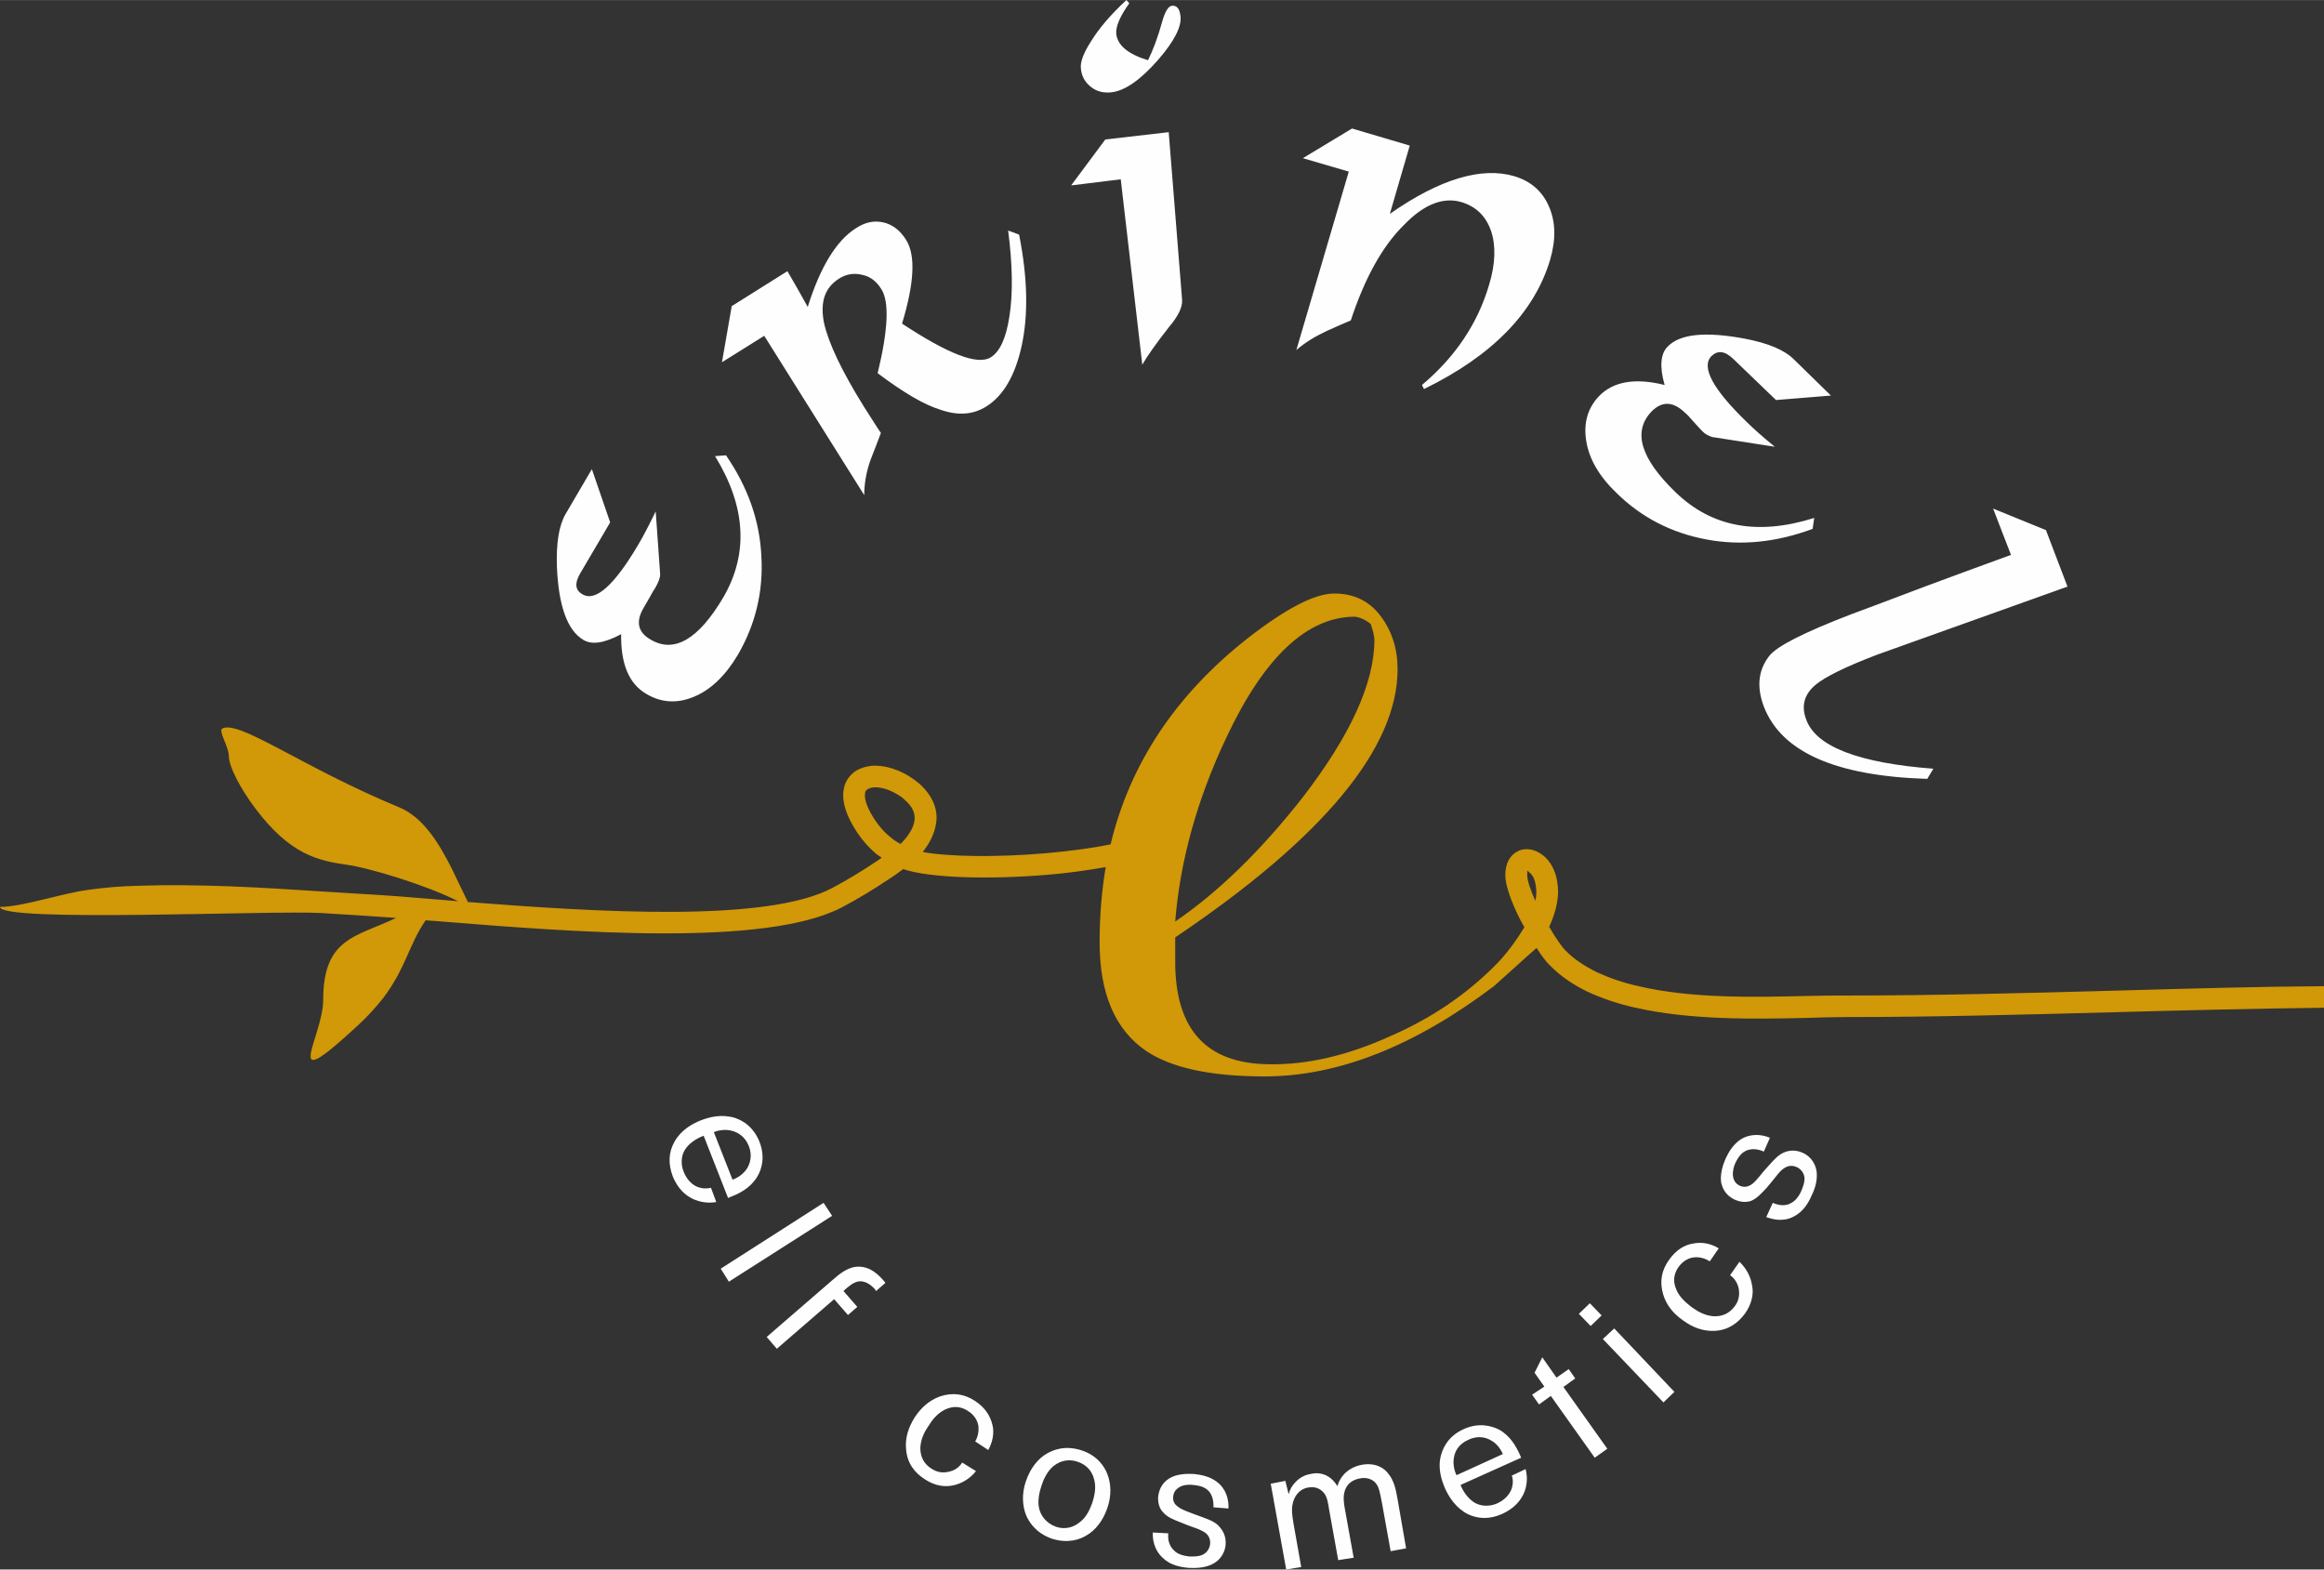
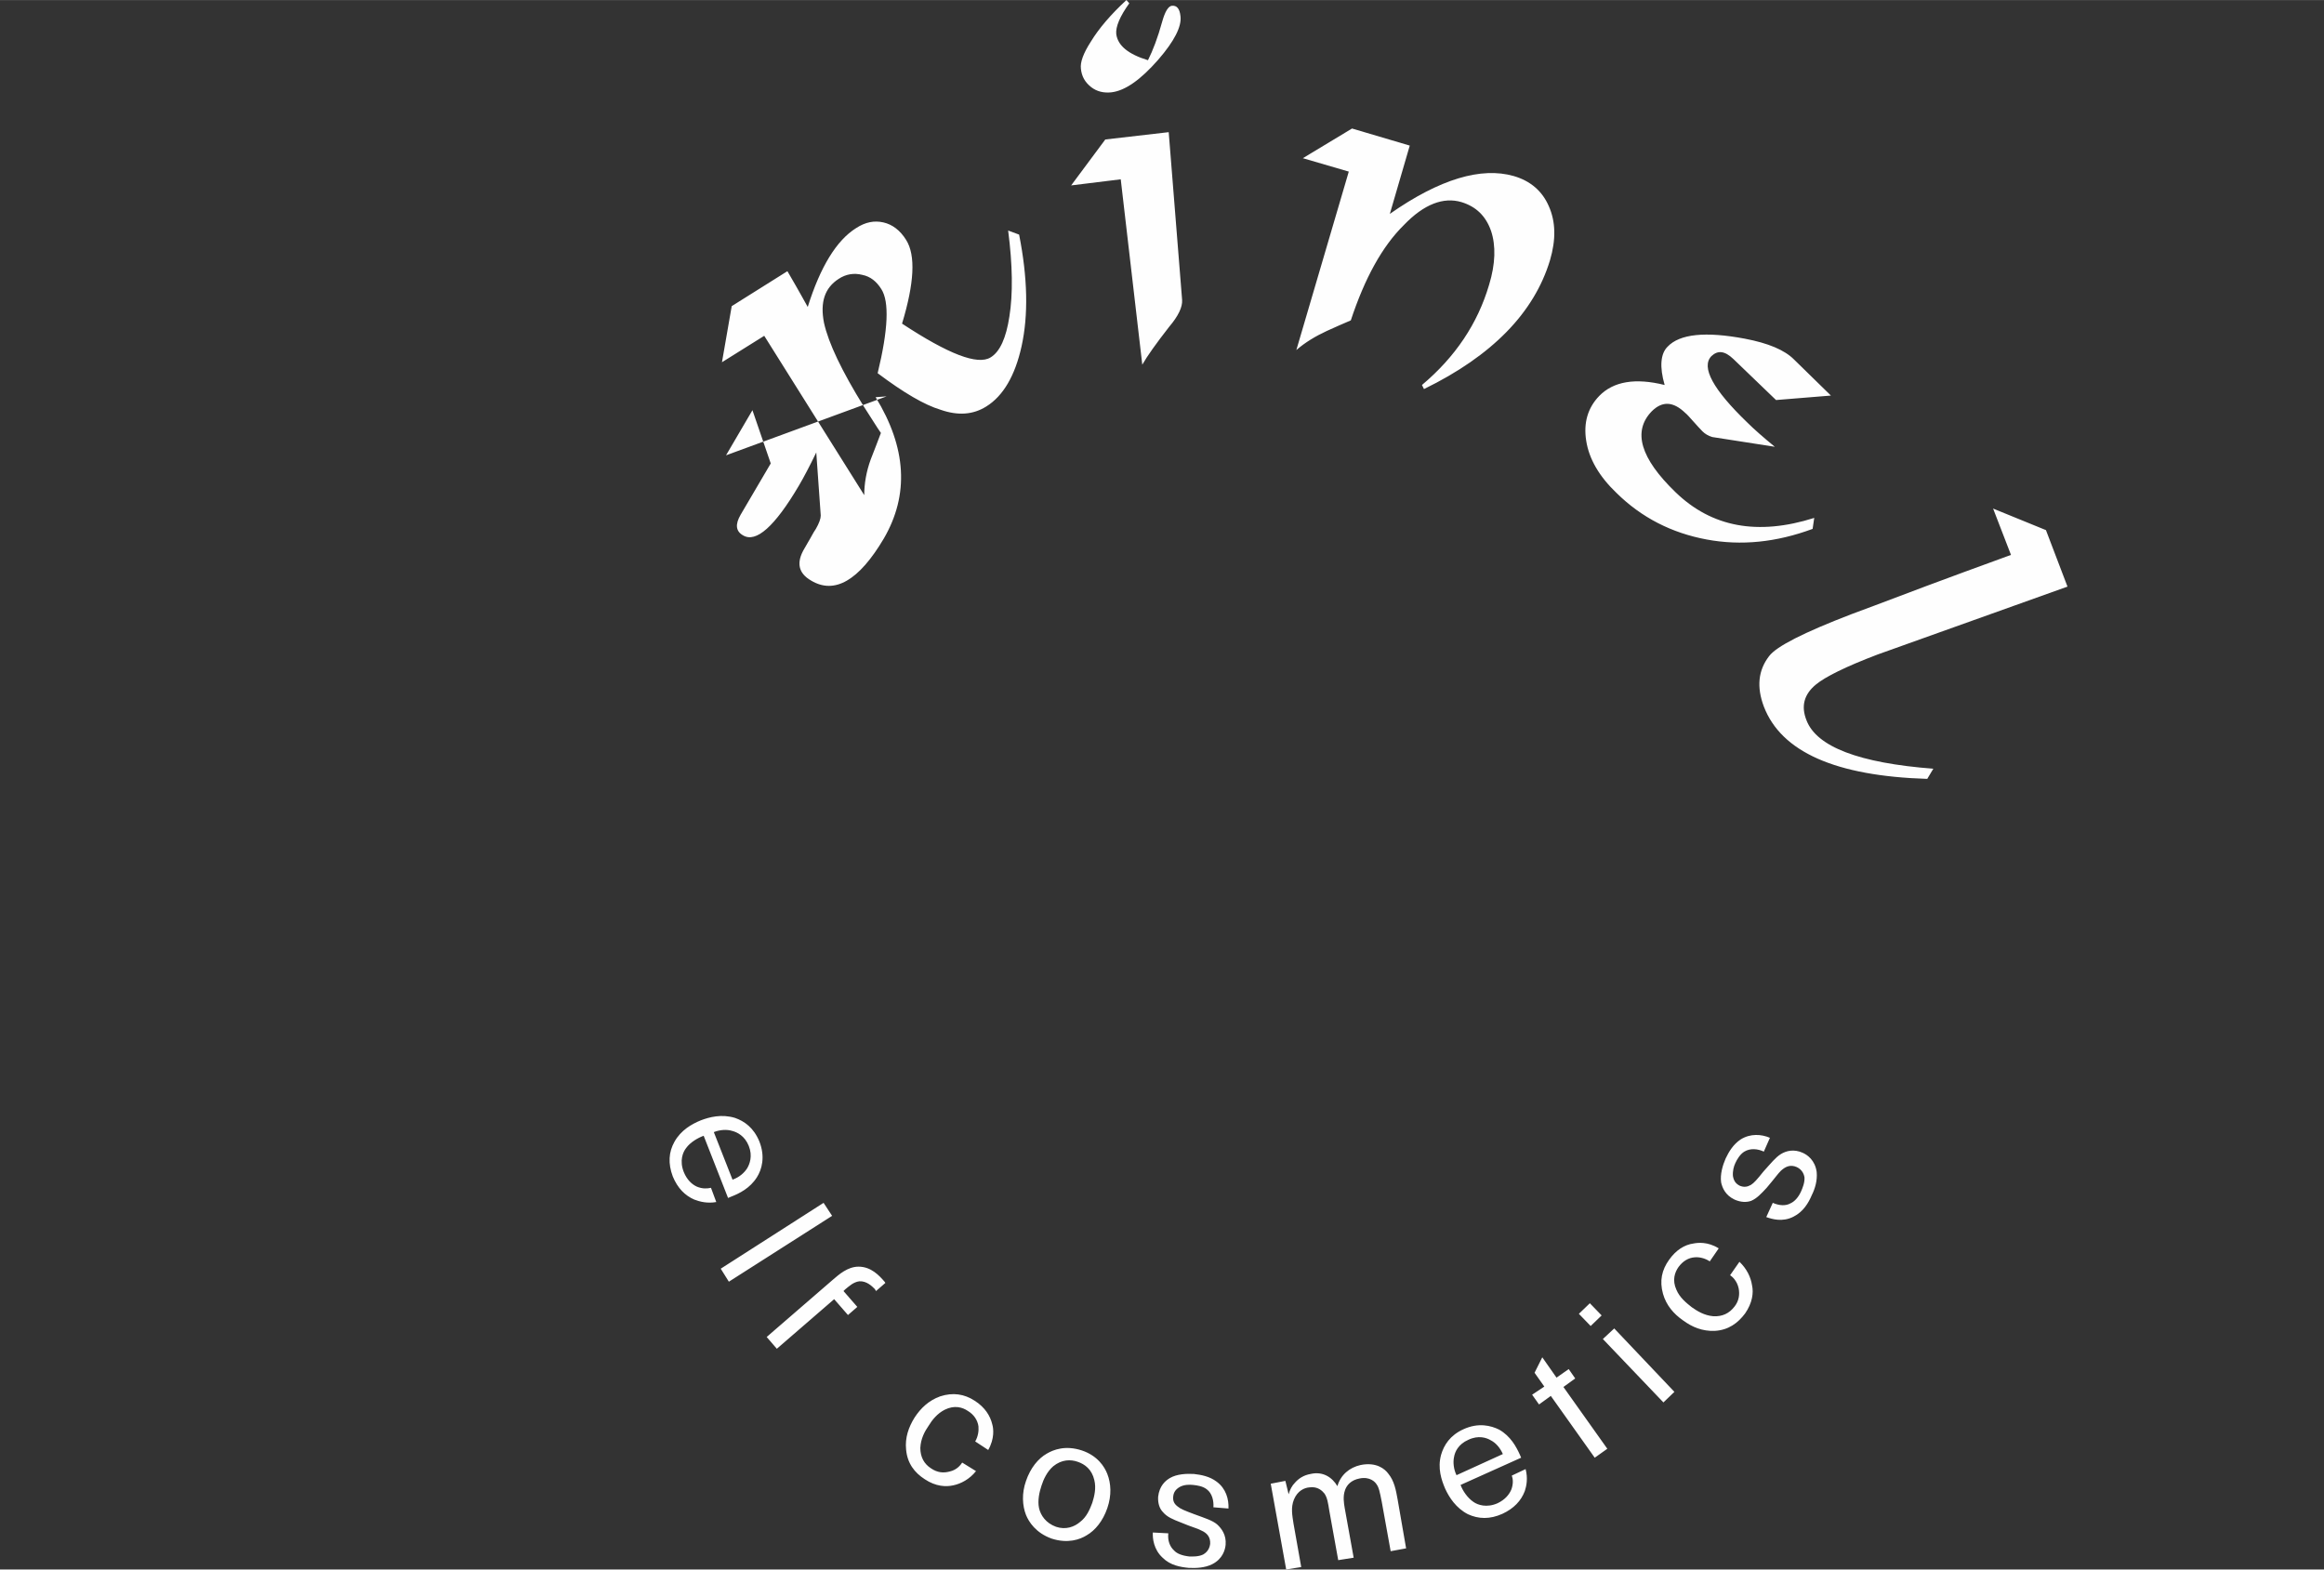
<svg xmlns="http://www.w3.org/2000/svg" xml:space="preserve" width="60.925mm" height="41.149mm" style="shape-rendering:geometricPrecision; text-rendering:geometricPrecision; image-rendering:optimizeQuality; fill-rule:evenodd; clip-rule:evenodd" viewBox="0 0 5717 3861">
  <rect x="0" y="0" width="5717" height="3861" fill="#333333" stroke="none" />
  <defs>
    <style type="text/css">  .fil1 {fill:#FEFEFE;fill-rule:nonzero} .fil2 {fill:#FEFEFE;fill-rule:nonzero} .fil0 {fill:#D19807;fill-rule:nonzero}  </style>
  </defs>
  <g id="Слой_x0020_1">
-     <path class="fil0" d="M2891 2366c0,166 76,250 229,252 94,2 194,-21 300,-69 99,-43 183,-100 253,-169l0 0 2 -2 0 0c33,-32 59,-71 75,-97 -4,-7 -8,-14 -12,-22 -20,-40 -35,-81 -35,-106 0,-30 12,-49 29,-58 19,-11 44,-7 65,10 16,13 30,36 34,66 5,29 0,66 -20,109 15,26 30,48 40,58 21,22 48,39 78,54 31,14 65,26 102,34 131,31 289,27 415,24 36,-1 70,-1 93,-1 219,0 444,-6 663,-12 179,-5 354,-10 515,-11l0 53c-159,2 -334,6 -514,11 -222,6 -452,12 -664,12 -32,0 -61,1 -92,2 -129,3 -291,6 -428,-26 -40,-9 -78,-22 -113,-38 -35,-17 -67,-38 -93,-65 -9,-8 -21,-24 -33,-43 -20,17 -60,54 -105,94l0 0c-196,148 -384,222 -564,222 -133,0 -230,-21 -292,-63 -76,-52 -114,-141 -114,-267 0,-64 5,-126 15,-185 -45,8 -94,15 -144,19 -142,12 -290,8 -354,-14 -11,8 -23,17 -36,25 -34,23 -75,48 -113,68 -187,100 -664,62 -998,35l-28 -2c-41,59 -48,117 -105,192 -16,20 -35,42 -60,65 -198,184 -87,31 -87,-61 0,-151 79,-155 173,-199 2,-1 4,-2 6,-3 -32,-2 -62,-4 -88,-6l-97 -6c-117,-7 -789,24 -789,-15 55,0 150,-33 217,-42 43,-6 82,-9 121,-10 151,-5 303,4 454,14l97 6c56,3 120,8 190,14l48 4c-77,-39 -217,-82 -276,-90 -70,-10 -138,-26 -222,-137 -38,-50 -66,-105 -66,-129 0,-25 -27,-63 -16,-69 42,-21 196,95 435,194 60,25 98,89 130,152 14,29 27,57 39,81 321,25 737,51 897,-35 36,-19 75,-43 108,-65l13 -9c-4,-3 -9,-6 -13,-9 -18,-15 -33,-32 -46,-51 -29,-43 -39,-78 -35,-105 2,-18 11,-33 24,-44 11,-9 27,-15 44,-17 32,-3 72,9 106,34 5,4 10,8 14,11 29,27 41,55 41,83 -1,28 -12,54 -29,77l-5 7c67,12 185,13 302,3 56,-5 112,-12 160,-22 48,-199 160,-367 336,-506 95,-74 166,-111 214,-111 48,0 86,18 114,55 28,37 42,81 42,131 0,194 -182,414 -547,660l0 60zm-701 -307c8,7 16,12 25,17 3,-2 5,-5 7,-7 4,-4 7,-8 10,-12 11,-15 18,-30 18,-45 0,-14 -6,-28 -23,-43 -3,-3 -6,-6 -9,-8 -24,-17 -50,-26 -70,-24 -7,1 -12,3 -16,6 -2,2 -4,5 -4,9 -2,14 5,37 27,69 10,14 21,27 35,38zm1587 157c3,-14 3,-26 1,-37 -2,-16 -8,-27 -16,-33l-4 -4c-1,0 -1,3 -1,11 0,13 8,37 20,63zm-405 -681c-12,-10 -25,-16 -39,-18 -117,0 -223,99 -316,297 -72,152 -114,303 -126,453 108,-74 212,-176 314,-306 117,-152 176,-281 176,-387 0,-8 -3,-21 -9,-39z" />
-     <path class="fil1" d="M1786 1120c54,79 83,161 87,249 5,87 -15,168 -58,242 -31,52 -67,86 -108,103 -41,17 -80,15 -117,-7 -43,-25 -63,-74 -62,-147 -41,22 -72,27 -93,14 -39,-23 -61,-83 -65,-180 -2,-58 5,-101 21,-129l65 -111 45 131 -74 126c-14,24 -12,41 6,51 32,19 78,-22 137,-122 13,-22 27,-49 43,-82l11 155c0,8 -4,19 -12,33 -3,4 -7,11 -13,22 -6,10 -11,19 -15,26 -21,35 -15,61 16,79 58,35 118,0 179,-103 63,-108 56,-224 -20,-348l27 -2zm721 -543c21,106 23,198 6,275 -16,72 -45,122 -87,148 -32,20 -69,23 -112,8 -40,-12 -91,-42 -155,-90 26,-107 29,-176 9,-207 -12,-19 -27,-31 -47,-35 -20,-5 -40,-2 -58,10 -34,22 -46,57 -36,108 11,50 44,119 98,206 19,29 32,51 42,65 -8,22 -17,44 -25,65 -11,30 -16,60 -16,88l-246 -392 -104 65 24 -138 137 -86c31,53 47,83 50,88 31,-99 71,-164 119,-194 23,-15 45,-19 67,-14 22,5 41,19 56,43 24,38 20,107 -10,206 114,75 186,103 218,83 23,-14 38,-48 46,-100 9,-56 8,-127 -3,-212l27 10zm317 -429c12,-24 24,-55 35,-95 7,-25 15,-38 24,-39 12,-1 19,7 21,26 3,25 -15,61 -55,107 -43,49 -81,76 -115,80 -19,2 -36,-2 -50,-13 -15,-12 -23,-26 -25,-45 -2,-16 6,-38 24,-66 20,-33 50,-68 88,-103l7 8c-23,32 -34,58 -32,76 4,28 29,49 78,64zm51 177l33 413c1,17 -9,39 -32,66 -32,41 -54,72 -66,93l-53 -456 -122 15 84 -113 156 -18zm544 201c123,-86 225,-116 305,-93 41,12 70,37 86,74 17,38 18,82 3,133 -39,129 -142,235 -310,317l-5 -10c82,-69 137,-151 165,-246 16,-52 17,-97 5,-133 -13,-37 -37,-60 -73,-71 -44,-13 -92,5 -141,56 -54,53 -97,132 -131,235 -19,8 -39,17 -59,26 -28,13 -53,28 -75,47l129 -439 -113 -33 121 -73 142 42 -49 168zm1040 775c-89,33 -176,42 -261,26 -86,-16 -160,-54 -221,-114 -43,-41 -68,-84 -75,-129 -7,-44 4,-81 32,-110 35,-36 89,-45 161,-27 -13,-45 -10,-77 7,-94 30,-32 94,-38 190,-20 58,11 98,28 121,51l91 89 -135 11 -105 -101c-21,-20 -38,-22 -54,-7 -26,27 4,82 88,163 17,17 40,37 68,60l-154 -24c-10,-3 -18,-8 -24,-14 -6,-6 -14,-15 -23,-25 -9,-10 -15,-17 -19,-20 -30,-29 -57,-30 -83,-4 -47,49 -28,115 59,199 89,86 202,107 341,63l-4 27zm282 615c-225,-7 -359,-66 -402,-178 -18,-48 -14,-89 13,-124 18,-24 85,-58 202,-103l59 -22c55,-21 166,-63 334,-124l-44 -114 130 53 53 139 -467 167c-79,30 -129,55 -152,74 -29,24 -37,53 -23,88 25,65 129,105 312,119l-15 25z" />
+     <path class="fil1" d="M1786 1120l65 -111 45 131 -74 126c-14,24 -12,41 6,51 32,19 78,-22 137,-122 13,-22 27,-49 43,-82l11 155c0,8 -4,19 -12,33 -3,4 -7,11 -13,22 -6,10 -11,19 -15,26 -21,35 -15,61 16,79 58,35 118,0 179,-103 63,-108 56,-224 -20,-348l27 -2zm721 -543c21,106 23,198 6,275 -16,72 -45,122 -87,148 -32,20 -69,23 -112,8 -40,-12 -91,-42 -155,-90 26,-107 29,-176 9,-207 -12,-19 -27,-31 -47,-35 -20,-5 -40,-2 -58,10 -34,22 -46,57 -36,108 11,50 44,119 98,206 19,29 32,51 42,65 -8,22 -17,44 -25,65 -11,30 -16,60 -16,88l-246 -392 -104 65 24 -138 137 -86c31,53 47,83 50,88 31,-99 71,-164 119,-194 23,-15 45,-19 67,-14 22,5 41,19 56,43 24,38 20,107 -10,206 114,75 186,103 218,83 23,-14 38,-48 46,-100 9,-56 8,-127 -3,-212l27 10zm317 -429c12,-24 24,-55 35,-95 7,-25 15,-38 24,-39 12,-1 19,7 21,26 3,25 -15,61 -55,107 -43,49 -81,76 -115,80 -19,2 -36,-2 -50,-13 -15,-12 -23,-26 -25,-45 -2,-16 6,-38 24,-66 20,-33 50,-68 88,-103l7 8c-23,32 -34,58 -32,76 4,28 29,49 78,64zm51 177l33 413c1,17 -9,39 -32,66 -32,41 -54,72 -66,93l-53 -456 -122 15 84 -113 156 -18zm544 201c123,-86 225,-116 305,-93 41,12 70,37 86,74 17,38 18,82 3,133 -39,129 -142,235 -310,317l-5 -10c82,-69 137,-151 165,-246 16,-52 17,-97 5,-133 -13,-37 -37,-60 -73,-71 -44,-13 -92,5 -141,56 -54,53 -97,132 -131,235 -19,8 -39,17 -59,26 -28,13 -53,28 -75,47l129 -439 -113 -33 121 -73 142 42 -49 168zm1040 775c-89,33 -176,42 -261,26 -86,-16 -160,-54 -221,-114 -43,-41 -68,-84 -75,-129 -7,-44 4,-81 32,-110 35,-36 89,-45 161,-27 -13,-45 -10,-77 7,-94 30,-32 94,-38 190,-20 58,11 98,28 121,51l91 89 -135 11 -105 -101c-21,-20 -38,-22 -54,-7 -26,27 4,82 88,163 17,17 40,37 68,60l-154 -24c-10,-3 -18,-8 -24,-14 -6,-6 -14,-15 -23,-25 -9,-10 -15,-17 -19,-20 -30,-29 -57,-30 -83,-4 -47,49 -28,115 59,199 89,86 202,107 341,63l-4 27zm282 615c-225,-7 -359,-66 -402,-178 -18,-48 -14,-89 13,-124 18,-24 85,-58 202,-103l59 -22c55,-21 166,-63 334,-124l-44 -114 130 53 53 139 -467 167c-79,30 -129,55 -152,74 -29,24 -37,53 -23,88 25,65 129,105 312,119l-15 25z" />
    <path class="fil2" d="M1842 2819c10,25 2,45 -4,55 -7,11 -19,22 -36,28l-46 -117c15,-6 32,-7 45,-3 12,3 31,12 41,37zm-93 103c-9,2 -21,3 -35,-3 -11,-5 -24,-16 -32,-36 -11,-28 -2,-49 6,-59 10,-14 29,-25 43,-30l60 153 7 -3c21,-8 47,-21 64,-48 12,-19 21,-50 6,-88 -14,-34 -37,-50 -60,-58 -33,-10 -63,-2 -84,6 -22,9 -49,24 -65,53 -14,25 -16,53 -4,85 12,29 30,47 53,57 13,5 32,10 54,6l-13 -35zm277 37l-253 162 20 32 254 -162 -21 -32zm83 256l-34 -39 4 -4c10,-8 20,-18 35,-20 18,-1 31,12 38,19l3 5 23 -20 -2 -3c-13,-15 -33,-37 -64,-37 -27,0 -49,20 -63,32l-163 141 25 29 141 -122 34 39 23 -20zm258 383c-4,6 -13,18 -31,22 -15,4 -30,3 -46,-8 -17,-11 -26,-28 -26,-50 1,-23 11,-41 20,-54 9,-15 22,-31 40,-40 24,-12 44,-6 57,3 15,9 24,23 26,38 1,11 -1,25 -8,37l32 21c16,-28 13,-53 10,-63 -5,-21 -18,-42 -43,-58 -26,-17 -54,-21 -85,-11 -28,10 -48,29 -63,52 -15,24 -24,50 -21,79 3,34 21,57 46,73 27,18 52,19 70,15 19,-4 40,-15 56,-35l-34 -21zm157 45c-11,31 -9,61 0,84 7,17 24,44 63,58 40,13 70,2 86,-8 21,-12 40,-35 51,-67 11,-32 9,-61 0,-84 -7,-18 -24,-45 -63,-58 -40,-13 -69,-2 -86,8 -21,12 -40,35 -51,67zm38 12c5,-16 14,-35 29,-48 21,-17 43,-17 60,-11 18,6 35,19 41,45 5,20 0,40 -5,56 -6,16 -14,35 -30,47 -14,12 -35,20 -59,12 -25,-9 -38,-28 -42,-46 -4,-19 1,-40 6,-55zm274 115c-1,14 2,42 24,62 19,19 44,23 64,25 18,1 40,0 58,-9 26,-13 32,-36 33,-48 2,-24 -10,-40 -21,-50 -12,-10 -29,-15 -56,-25 -24,-9 -34,-13 -41,-19 -8,-6 -12,-13 -11,-24 1,-11 6,-18 16,-24 11,-6 24,-6 33,-5 10,1 24,3 34,11 13,10 17,28 16,44l37 3c1,-23 -6,-49 -29,-66 -17,-13 -38,-17 -56,-19 -18,-1 -42,0 -59,10 -12,7 -26,20 -29,46 -1,17 4,30 12,38 10,12 25,18 43,25 31,13 40,14 51,20 14,6 23,16 22,33 -2,16 -12,23 -17,26 -12,6 -28,5 -34,5 -18,-2 -31,-7 -38,-15 -10,-9 -16,-24 -14,-42l-38 -2zm290 -120l38 211 37 -6 -19 -107c-3,-20 -7,-39 1,-59 9,-22 26,-29 38,-30 21,-3 32,9 37,15 7,10 9,23 12,42l22 122 38 -6 -22 -122c-2,-12 -5,-29 1,-45 4,-11 14,-24 36,-28 25,-5 38,9 41,14 6,8 8,18 13,43l22 122 38 -7 -21 -121c-4,-22 -8,-45 -23,-63 -8,-11 -29,-29 -68,-21 -27,6 -49,24 -57,52 -13,-22 -36,-37 -66,-30 -17,3 -29,11 -38,21 -8,8 -13,18 -16,29l-8 -33 -36 7zm486 -108c25,-12 45,-5 55,1 12,6 23,18 30,34l-114 52c-7,-14 -9,-32 -6,-45 2,-12 10,-31 35,-42zm107 88c3,8 4,20 -1,34 -5,12 -15,25 -34,34 -27,12 -49,4 -59,-3 -15,-10 -27,-28 -32,-42l149 -67 -3 -7c-9,-20 -23,-46 -51,-62 -20,-10 -51,-18 -88,-1 -33,15 -48,39 -55,63 -9,33 1,62 10,83 10,22 27,48 56,63 26,12 54,13 85,-1 28,-13 46,-32 55,-56 4,-12 8,-31 2,-54l-34 16zm50 -199l17 24 29 -21 108 152 31 -22 -108 -152 29 -21 -16 -23 -30 21 -35 -50 -19 38 24 34 -30 20zm115 -199l29 30 27 -26 -29 -30 -27 26zm59 62l149 156 27 -26 -148 -156 -28 26zm313 -157c6,4 17,14 21,32 3,15 1,31 -10,45 -13,17 -30,25 -52,24 -23,-2 -40,-13 -53,-22 -14,-11 -30,-24 -38,-43 -11,-24 -4,-43 5,-56 11,-15 25,-23 40,-24 11,-1 25,2 37,10l22 -32c-27,-17 -52,-14 -62,-12 -22,3 -43,16 -60,40 -18,25 -24,52 -15,84 8,28 26,49 49,65 23,17 48,27 78,26 34,-2 57,-19 75,-43 18,-26 21,-51 17,-69 -3,-20 -13,-41 -31,-58l-23 33zm89 -143c14,5 40,13 67,-1 24,-12 37,-34 45,-53 8,-16 14,-36 12,-57 -4,-29 -23,-42 -34,-47 -22,-10 -41,-5 -54,3 -13,8 -24,22 -43,43 -16,20 -23,28 -31,33 -9,5 -17,6 -27,2 -10,-5 -15,-12 -17,-24 -1,-12 2,-24 6,-32 4,-9 12,-22 22,-28 15,-9 33,-7 48,0l15 -34c-21,-9 -48,-11 -72,4 -18,12 -29,30 -37,47 -7,16 -14,39 -11,59 3,13 10,31 33,42 16,7 30,7 41,3 14,-6 25,-18 38,-32 22,-26 27,-34 35,-42 11,-10 23,-16 39,-9 15,7 18,20 19,25 1,13 -5,27 -8,34 -7,16 -17,26 -26,30 -12,7 -28,6 -44,-1l-16 35z" />
  </g>
</svg>